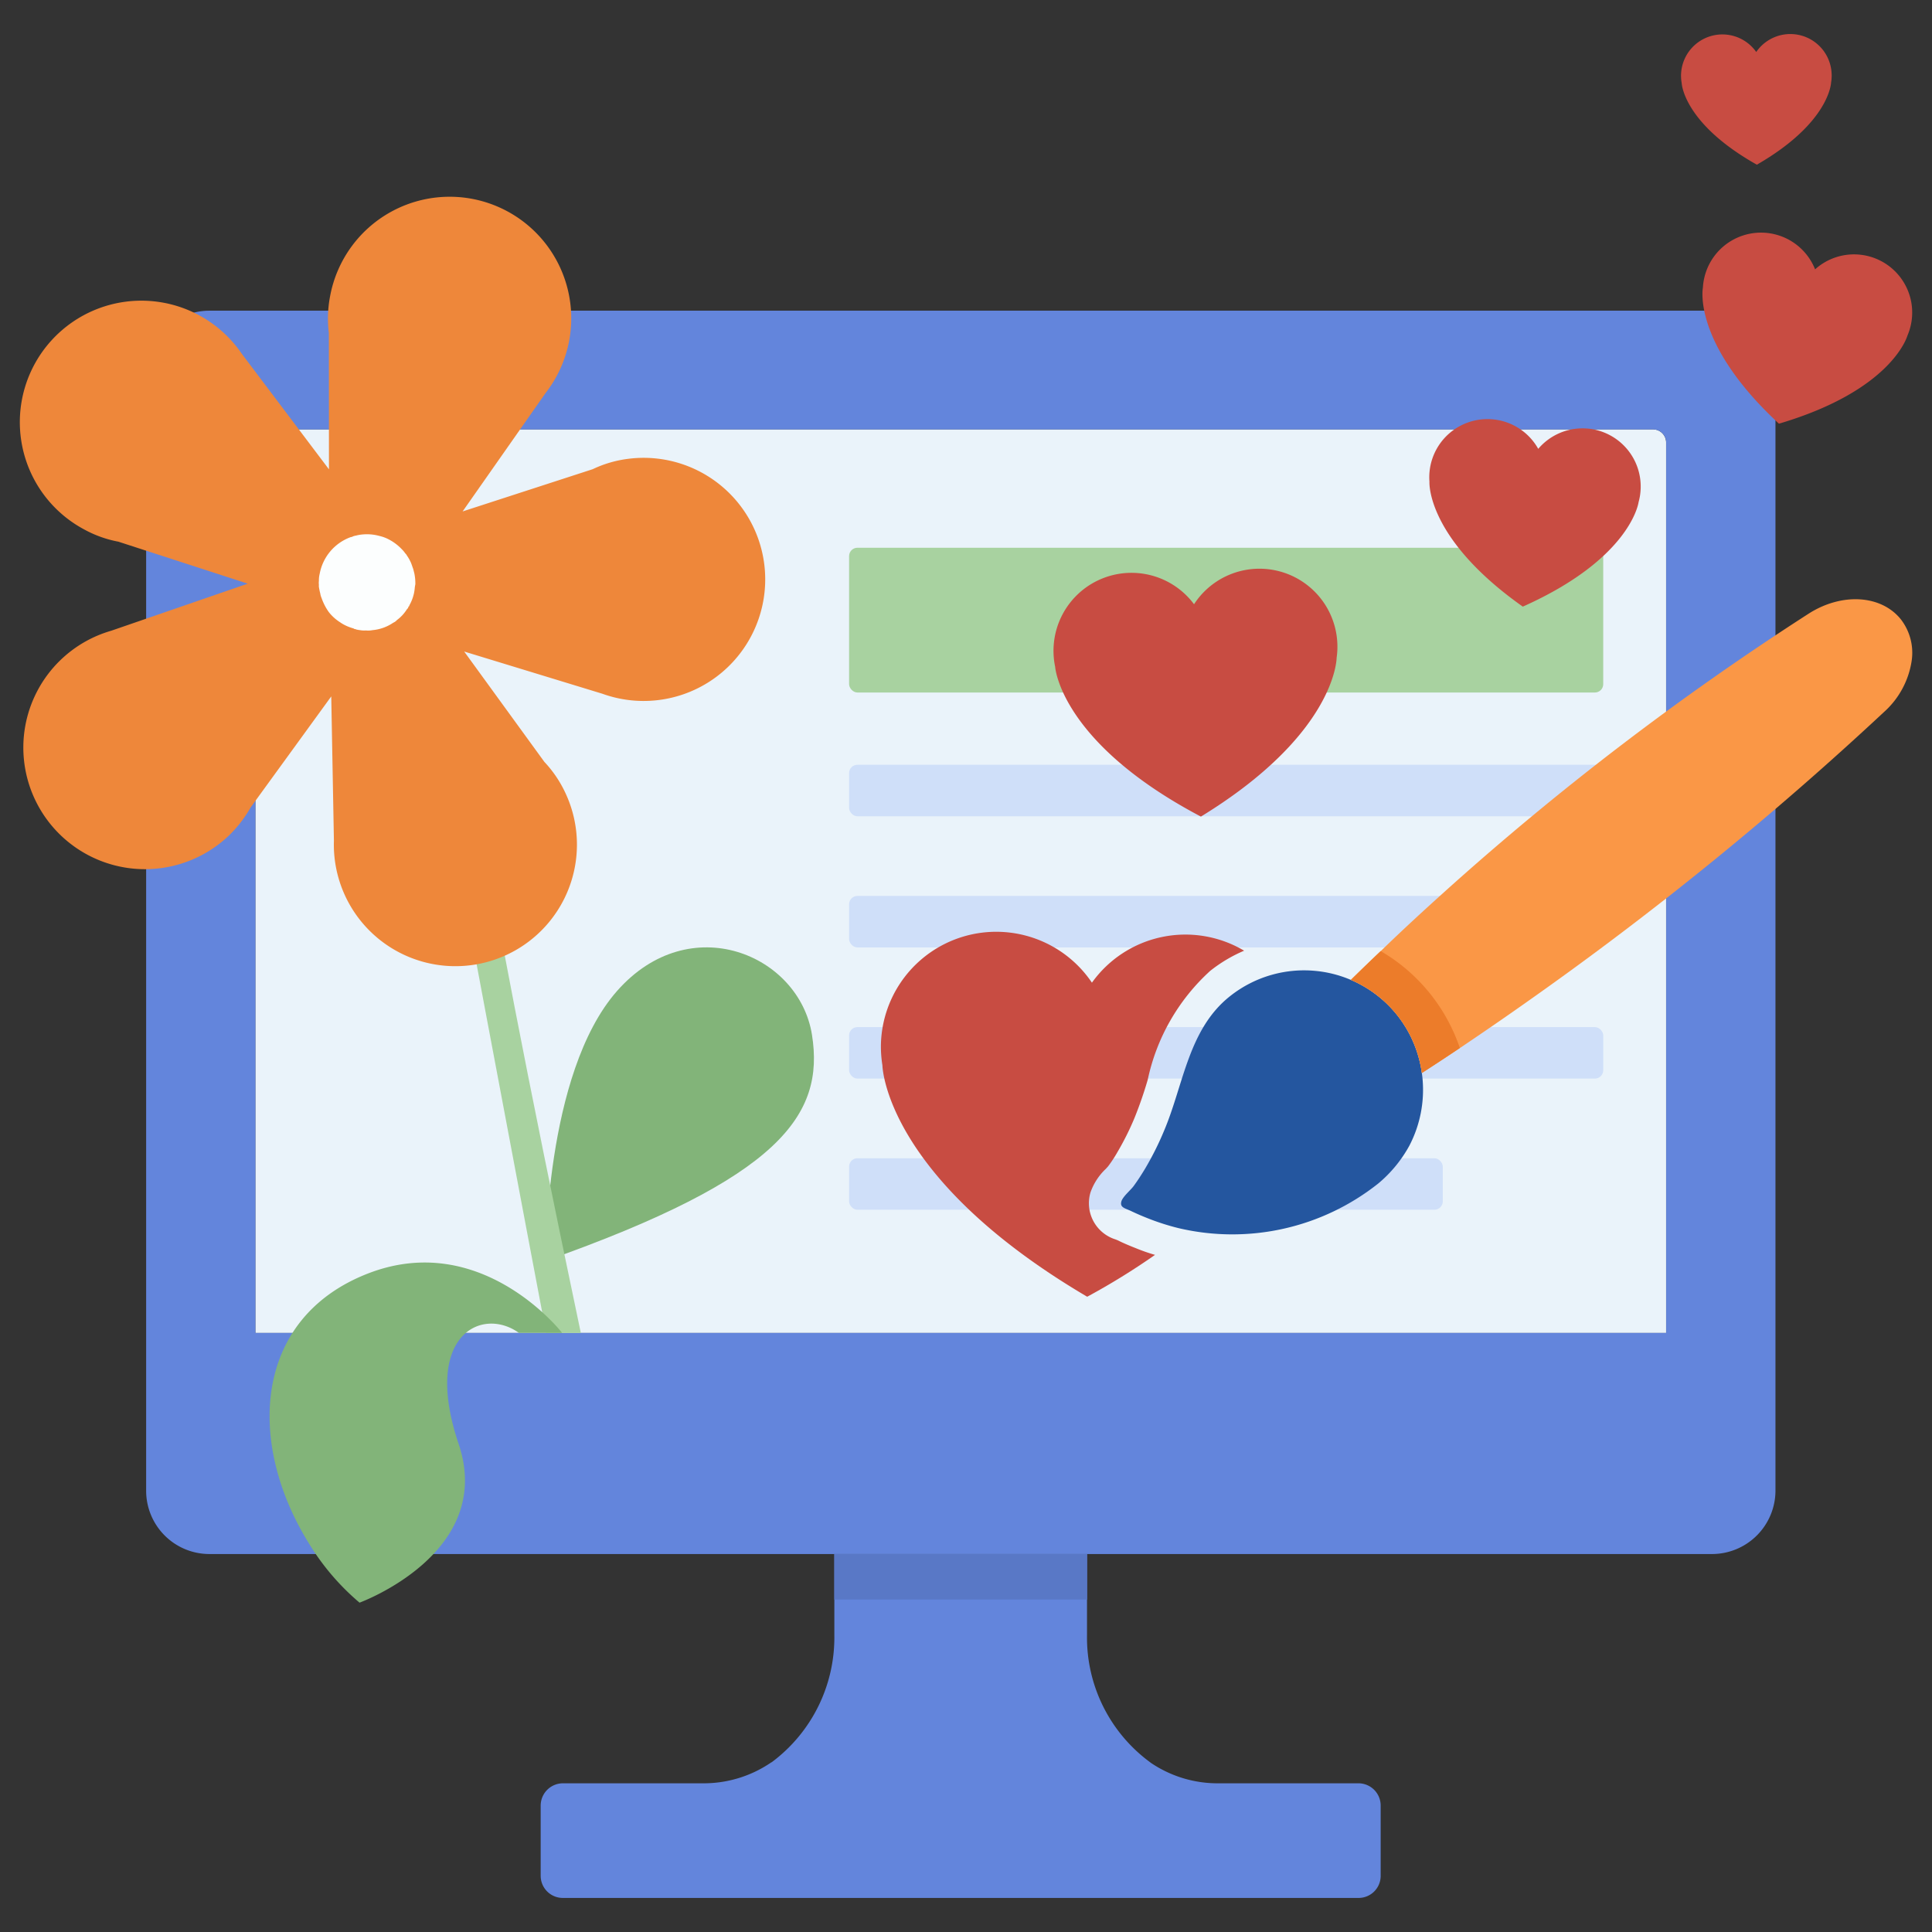
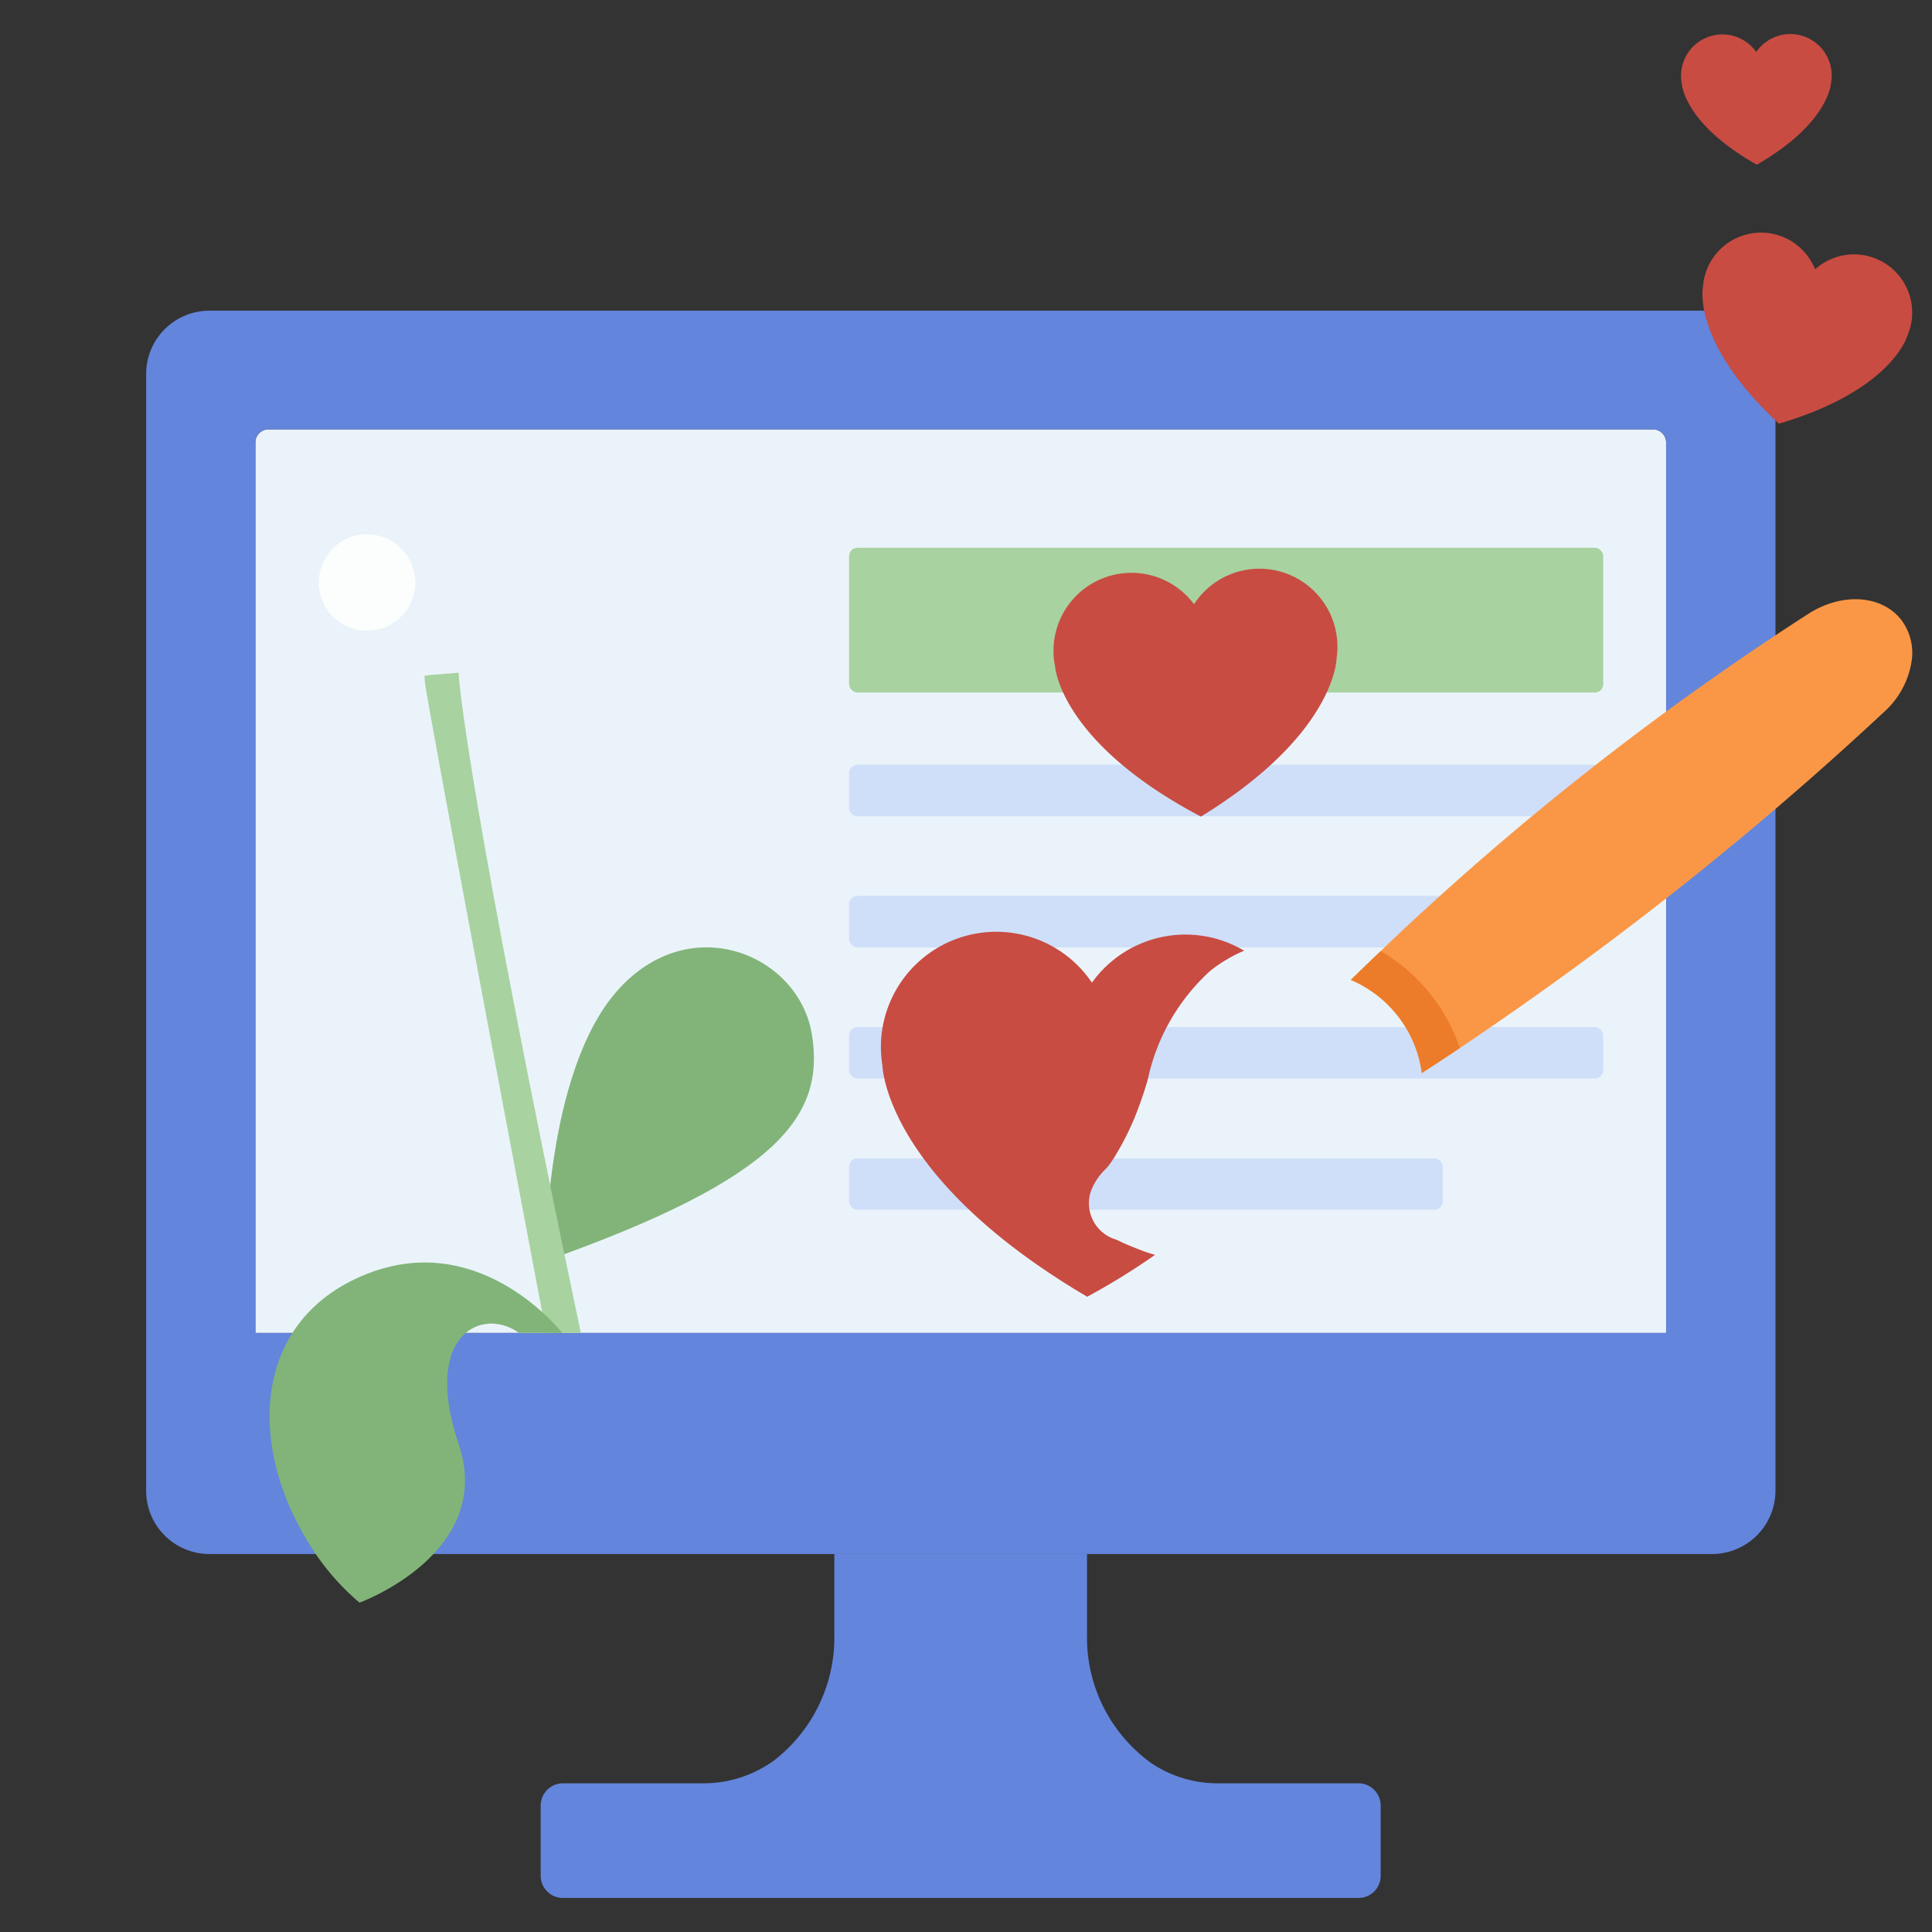
<svg xmlns="http://www.w3.org/2000/svg" id="Layer_1" data-name="Layer 1" viewBox="0 0 90 90">
  <rect x="0" y="0" width="90" height="90" fill="#333333" stroke="none" />
  <defs>
    <style>      .cls-1 {        fill: #eaf3fa;      }      .cls-2 {        fill: #6385dc;      }      .cls-3 {        fill: #5978c6;      }      .cls-4 {        fill: #82b479;      }      .cls-5 {        fill: #a8d2a0;      }      .cls-6 {        fill: #ee873a;      }      .cls-7 {        fill: #fcfefe;      }      .cls-8 {        fill: #cfdff9;      }      .cls-9 {        fill: #c84c42;      }      .cls-10 {        fill: #24569f;      }      .cls-11 {        fill: #fa9746;      }      .cls-12 {        fill: #ec7c2a;      }    </style>
  </defs>
  <title>Beautiful_Design</title>
  <g>
    <path class="cls-1" d="M77.614,20.611V62.095H11.895V20.611a.615.615,0,0,1,.615-.611h64.49A.615.615,0,0,1,77.614,20.611Z" />
    <path class="cls-2" d="M79.748,14.473H9.758a2.949,2.949,0,0,0-2.95,2.95v52.02a2.949,2.949,0,0,0,2.95,2.95h69.99a2.958,2.958,0,0,0,2.96-2.95v-52.02A2.958,2.958,0,0,0,79.748,14.473Zm-67.85,47.62v-41.48a.606.606,0,0,1,.61-.61h64.49a.615.615,0,0,1,.62.61v41.48Z" />
    <path class="cls-2" d="M64.317,84.113v3.27a1.028,1.028,0,0,1-1.03,1.03h-37.06a1.031,1.031,0,0,1-1.04-1.03v-3.27a1.039,1.039,0,0,1,1.04-1.04h6.49a5.567,5.567,0,0,0,3.19-.96.076.076,0,0,1,.04-.02,7.24,7.24,0,0,0,2.92-5.9v-3.8h11.77v3.8a7.204,7.204,0,0,0,2.94,5.9.01.01,0,0,1,.01.01,5.542,5.542,0,0,0,3.21.97h6.49A1.037,1.037,0,0,1,64.317,84.113Z" />
-     <rect class="cls-3" x="38.866" y="72.397" width="11.774" height="2.115" />
    <g>
      <path class="cls-4" d="M25.416,58.738s-.064-8.724,3.329-12.575,8.487-1.692,9.08,2.043S36.355,54.869,25.416,58.738Z" />
      <path class="cls-5" d="M27.057,62.095H25.441s-5.577-29.419-5.649-30.337l-.017-.276.271-.039,1.316-.105.022.276c.017.227.464,5.739,5.661,30.423Z" />
-       <path class="cls-6" d="M29.238,21.377a5.377,5.377,0,0,0-1.603.468l-.028.013-6.057,1.967L25.415,18.31a5.664,5.664,0,1,0-10.039-4.505,5.491,5.491,0,0,0-.061,1.673l.004.033.005,6.352-4.052-5.37a5.661,5.661,0,1,0-7.384,8.152,5.386,5.386,0,0,0,1.576.579l.037.005,6.04,1.96L5.178,29.383a5.665,5.665,0,1,0,5.476,9.549,5.844,5.844,0,0,0,1.029-1.331l.014-.018,3.734-5.142.124,6.721a5.662,5.662,0,1,0,10.768-2.256,5.491,5.491,0,0,0-.94-1.389l-.023-.024-3.736-5.142L28.06,32.317a5.663,5.663,0,1,0,1.178-10.94Z" />
      <path class="cls-7" d="M19.348,27.218a1.636,1.636,0,0,0-.031.216,1.975,1.975,0,0,1-.247.764.059.059,0,0,1-.046.062.12.12,0,0,1-.062.108s.008.023-.008.015a1.807,1.807,0,0,1-.463.501.461.461,0,0,1-.17.123,2.031,2.031,0,0,1-.964.347,1.092,1.092,0,0,1-.316.015,1.137,1.137,0,0,1-.316-.023c-.008.008-.031,0-.046-.008a.261.261,0,0,1-.131-.038c-.015.008-.023.015-.039-.008-.008.008-.023.008-.031-.015a2.167,2.167,0,0,1-.44-.17,1.771,1.771,0,0,1-.201-.123,2.064,2.064,0,0,1-.525-.478,2.576,2.576,0,0,1-.332-.648.887.887,0,0,1-.062-.216,2.47,2.47,0,0,1-.054-.255.433.433,0,0,1-.008-.139.808.808,0,0,1,0-.193,1.272,1.272,0,0,1,.039-.339A2.251,2.251,0,0,1,16.3,25.035a.327.327,0,0,1,.093-.023l.046-.023a.291.291,0,0,1,.077-.023.034.034,0,0,1,.039-.008,1.717,1.717,0,0,1,.347-.062,2.183,2.183,0,0,1,.771.07,1.82,1.82,0,0,1,.309.1,2.289,2.289,0,0,1,.741.525,1.155,1.155,0,0,1,.154.185.345.345,0,0,1,.077.1,2.012,2.012,0,0,1,.177.309c.039.085.069.185.1.27.031.077.046.17.069.247A2.3,2.3,0,0,1,19.348,27.218Z" />
      <path class="cls-4" d="M24.173,62.091c-1.72-1.236-4.519.092-2.807,5.177s-4.617,7.39-4.617,7.39a11.276,11.276,0,0,1-2.357-2.758C11.469,67.2,11.806,61.414,17.12,59.333s9.066,2.758,9.066,2.758Z" />
    </g>
    <g>
      <rect class="cls-5" x="39.554" y="25.516" width="35.131" height="6.744" rx="0.389" />
      <g>
        <rect class="cls-8" x="39.554" y="35.626" width="35.131" height="2.399" rx="0.389" />
        <rect class="cls-8" x="39.554" y="41.736" width="35.131" height="2.399" rx="0.389" />
        <rect class="cls-8" x="39.554" y="47.846" width="35.131" height="2.399" rx="0.389" />
        <rect class="cls-8" x="39.554" y="53.956" width="27.656" height="2.399" rx="0.389" />
      </g>
    </g>
    <g>
      <path class="cls-9" d="M57.956,44.287a6.867,6.867,0,0,0-1.58.94,9.525,9.525,0,0,0-2.91,5.07,18.66,18.66,0,0,1-.62,1.79,12.902,12.902,0,0,1-.79,1.58,5.967,5.967,0,0,1-.44.67l-.1.11a2.773,2.773,0,0,0-.72,1.11,1.766,1.766,0,0,0,1.17,2.18l.1.04c.28.14.57.26.85.37a8.478,8.478,0,0,0,.89.31,32.371,32.371,0,0,1-3.16,1.95c-9.46-5.57-9.54-10.78-9.54-10.78a5.64,5.64,0,0,1-.07-.93,5.374,5.374,0,0,1,9.83-2.92,5.354,5.354,0,0,1,7.09-1.49Z" />
-       <path class="cls-9" d="M76.417,22.932a2.656,2.656,0,0,1-.086.461l0,.002c-.012.082-.418,2.644-5.393,4.864-4.524-3.194-4.349-5.82-4.349-5.82a2.667,2.667,0,0,1,.005-.469,2.711,2.711,0,0,1,5.063-1.061,2.709,2.709,0,0,1,4.76,2.022Z" />
      <path class="cls-9" d="M89.005,15.179a2.68,2.68,0,0,1-.146.446l-.001.002c-.023.08-.763,2.566-5.988,4.11-4.063-3.764-3.542-6.343-3.542-6.343a2.662,2.662,0,0,1,.067-.464,2.711,2.711,0,0,1,5.159-.383,2.709,2.709,0,0,1,4.451,2.633Z" />
      <path class="cls-9" d="M85.327,3.505a1.889,1.889,0,0,1-.027.332v.001c-.002.059-.102,1.901-3.459,3.834-3.433-1.929-3.501-3.798-3.501-3.798a1.893,1.893,0,0,1-.031-.332,1.927,1.927,0,0,1,3.503-1.12,1.926,1.926,0,0,1,3.514,1.083Z" />
-       <path class="cls-9" d="M62.3,30.008a3.573,3.573,0,0,1-.034.628v.003c-.002.112-.096,3.587-6.323,7.401-6.568-3.46-6.79-6.98-6.79-6.98a3.566,3.566,0,0,1-.075-.624,3.633,3.633,0,0,1,6.545-2.288A3.632,3.632,0,0,1,62.3,30.008Z" />
+       <path class="cls-9" d="M62.3,30.008a3.573,3.573,0,0,1-.034.628v.003c-.002.112-.096,3.587-6.323,7.401-6.568-3.46-6.79-6.98-6.79-6.98a3.566,3.566,0,0,1-.075-.624,3.633,3.633,0,0,1,6.545-2.288A3.632,3.632,0,0,1,62.3,30.008" />
    </g>
    <g>
-       <path class="cls-10" d="M65.655,53.367a6.096,6.096,0,0,1-1.452,1.766,10.937,10.937,0,0,1-9.295,2.08,11.064,11.064,0,0,1-1.433-.458c-.26-.102-.515-.211-.769-.332-.296-.144-.55-.166-.467-.459.063-.219.427-.52.566-.707.193-.264.373-.541.542-.823a14.034,14.034,0,0,0,.882-1.764c.913-2.157,1.127-4.728,3.073-6.266a5.55,5.55,0,0,1,7.806.911,5.632,5.632,0,0,1,.547,6.052Z" />
      <path class="cls-11" d="M89.056,30.763a4,4,0,0,1-1.297,2.41A155.963,155.963,0,0,1,71.25,46.587c-1.077.764-2.151,1.501-3.243,2.236-.589.394-1.177.778-1.773,1.162a5.426,5.426,0,0,0-1.129-2.668,5.505,5.505,0,0,0-2.18-1.67c.462-.453.924-.897,1.394-1.34.964-.937,1.951-1.845,2.956-2.75A132.505,132.505,0,0,1,84.249,28.59c1.549-.993,3.396-.883,4.31.274A2.548,2.548,0,0,1,89.056,30.763Z" />
      <path class="cls-12" d="M68.005,48.821c-.588.394-1.174.783-1.77,1.166a5.515,5.515,0,0,0-3.305-4.339c.462-.453.922-.901,1.388-1.343A8.3,8.3,0,0,1,68.005,48.821Z" />
    </g>
  </g>
</svg>